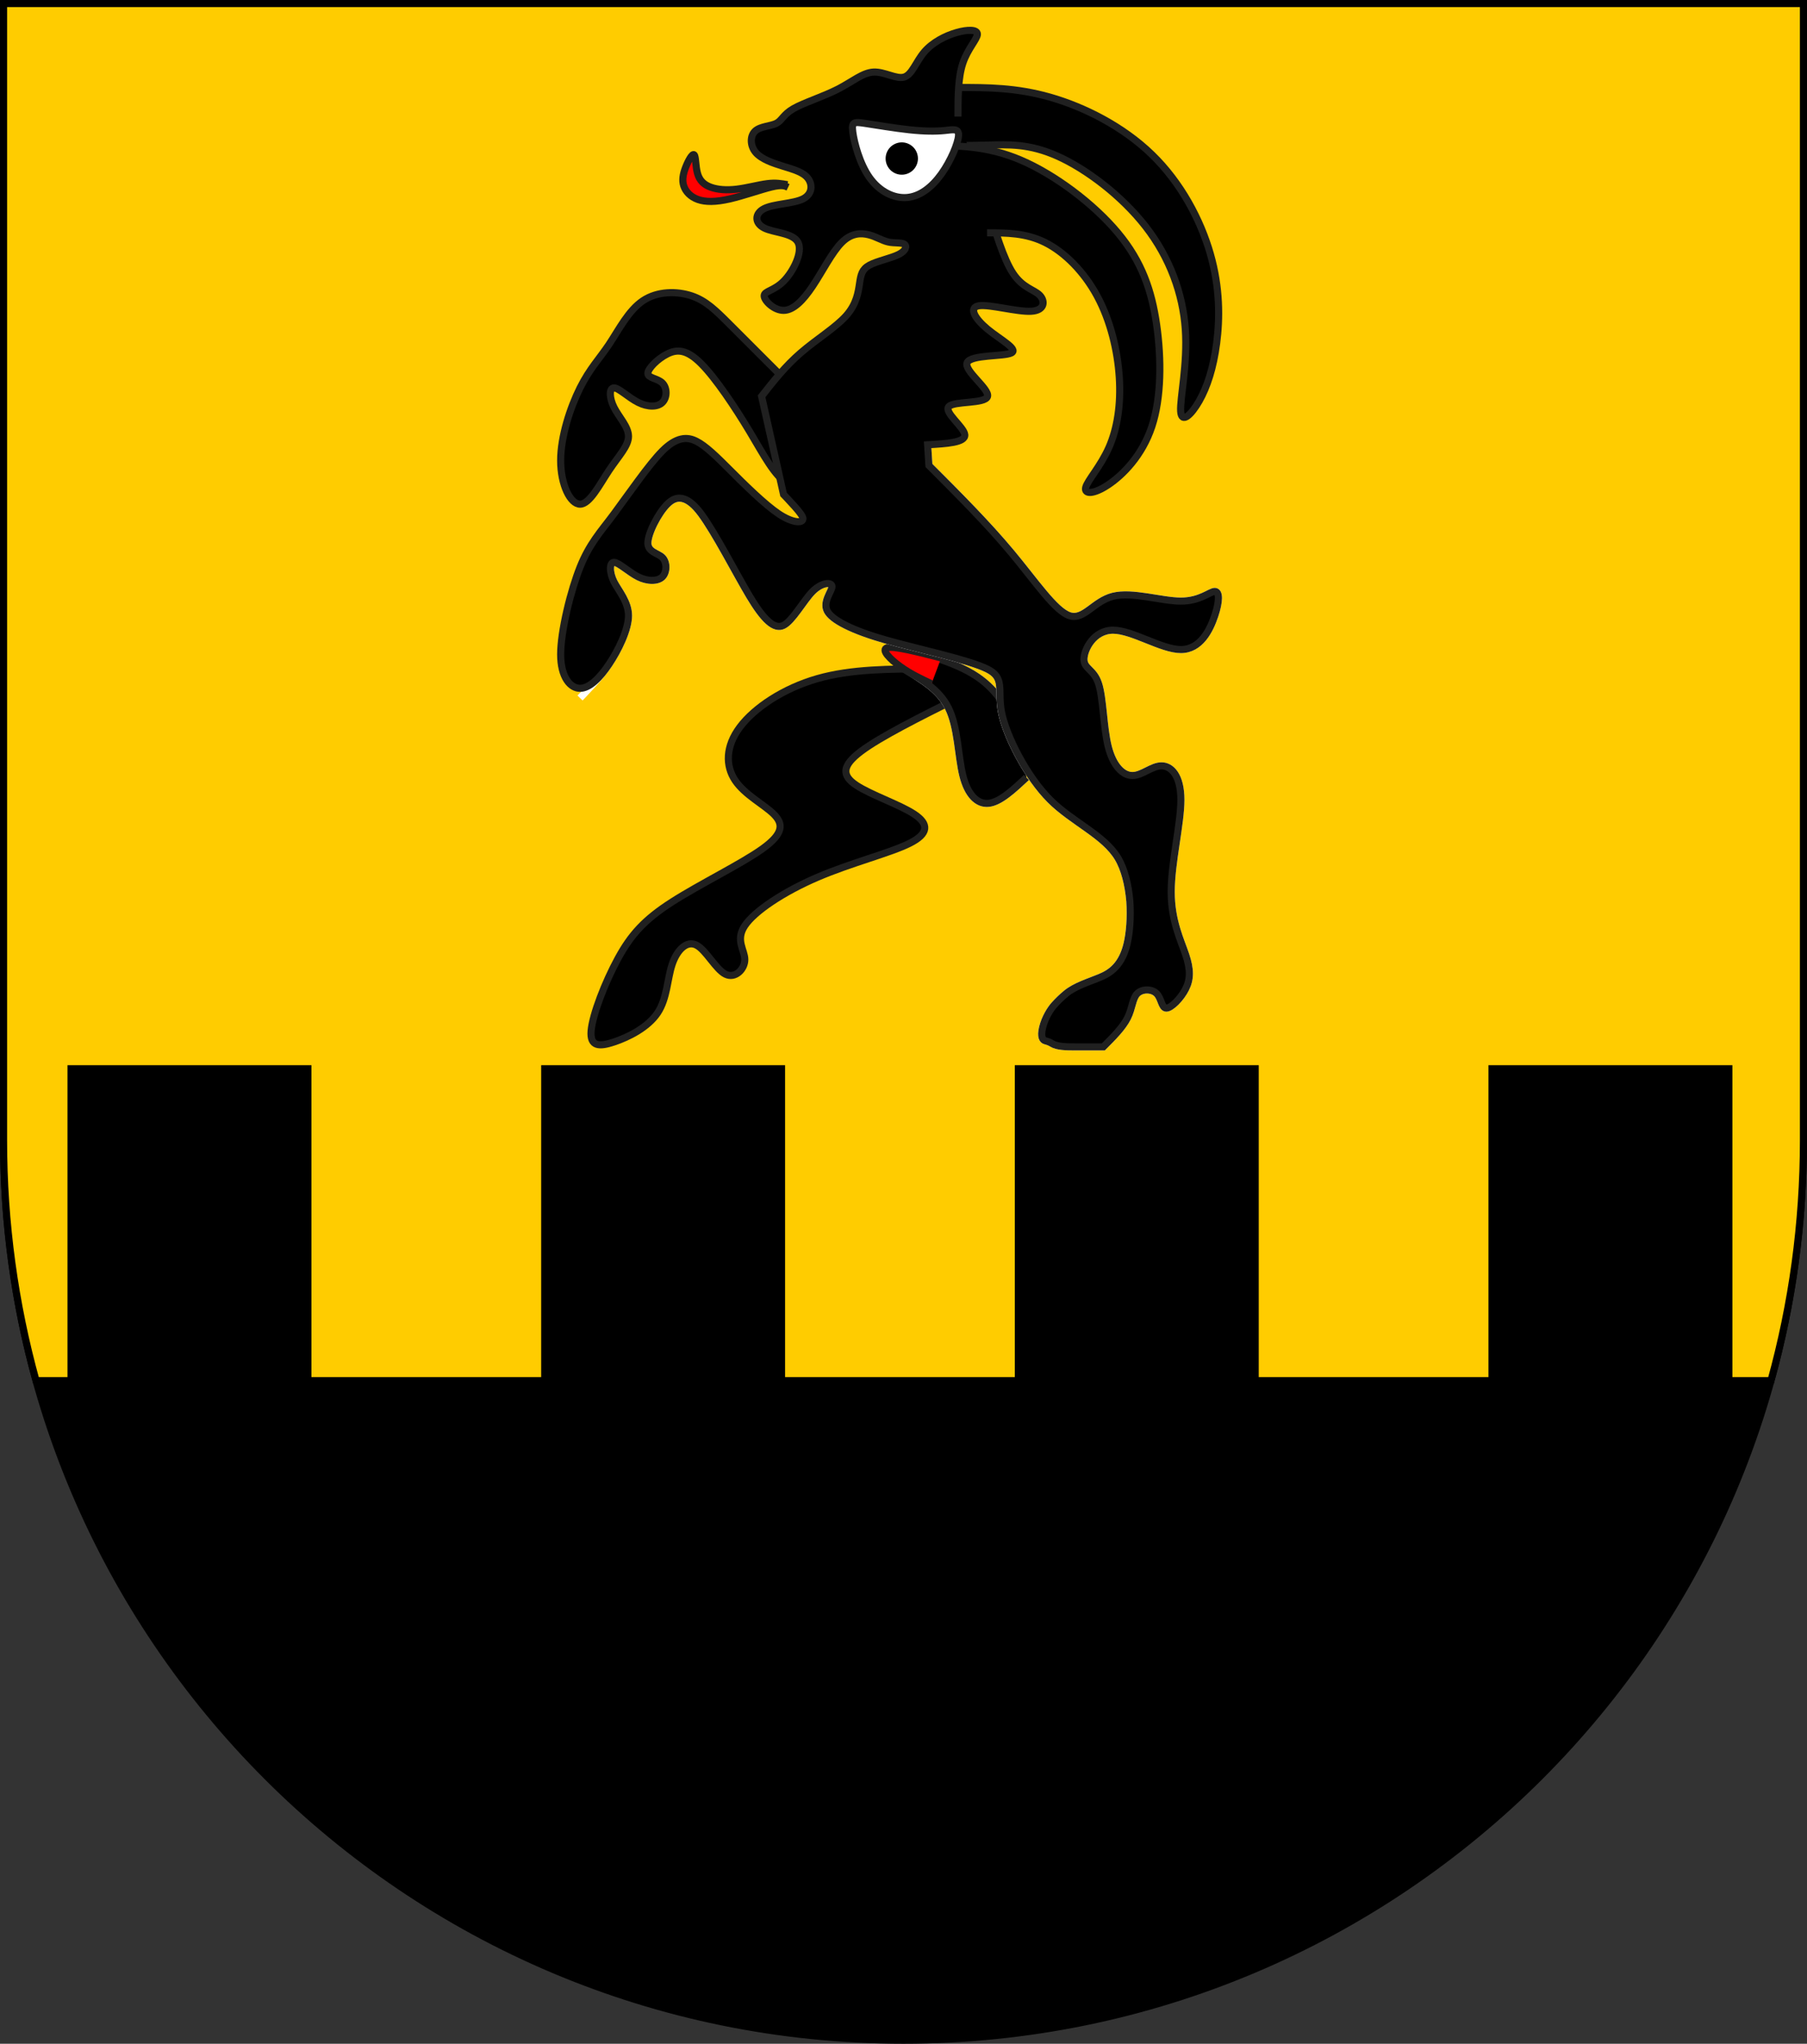
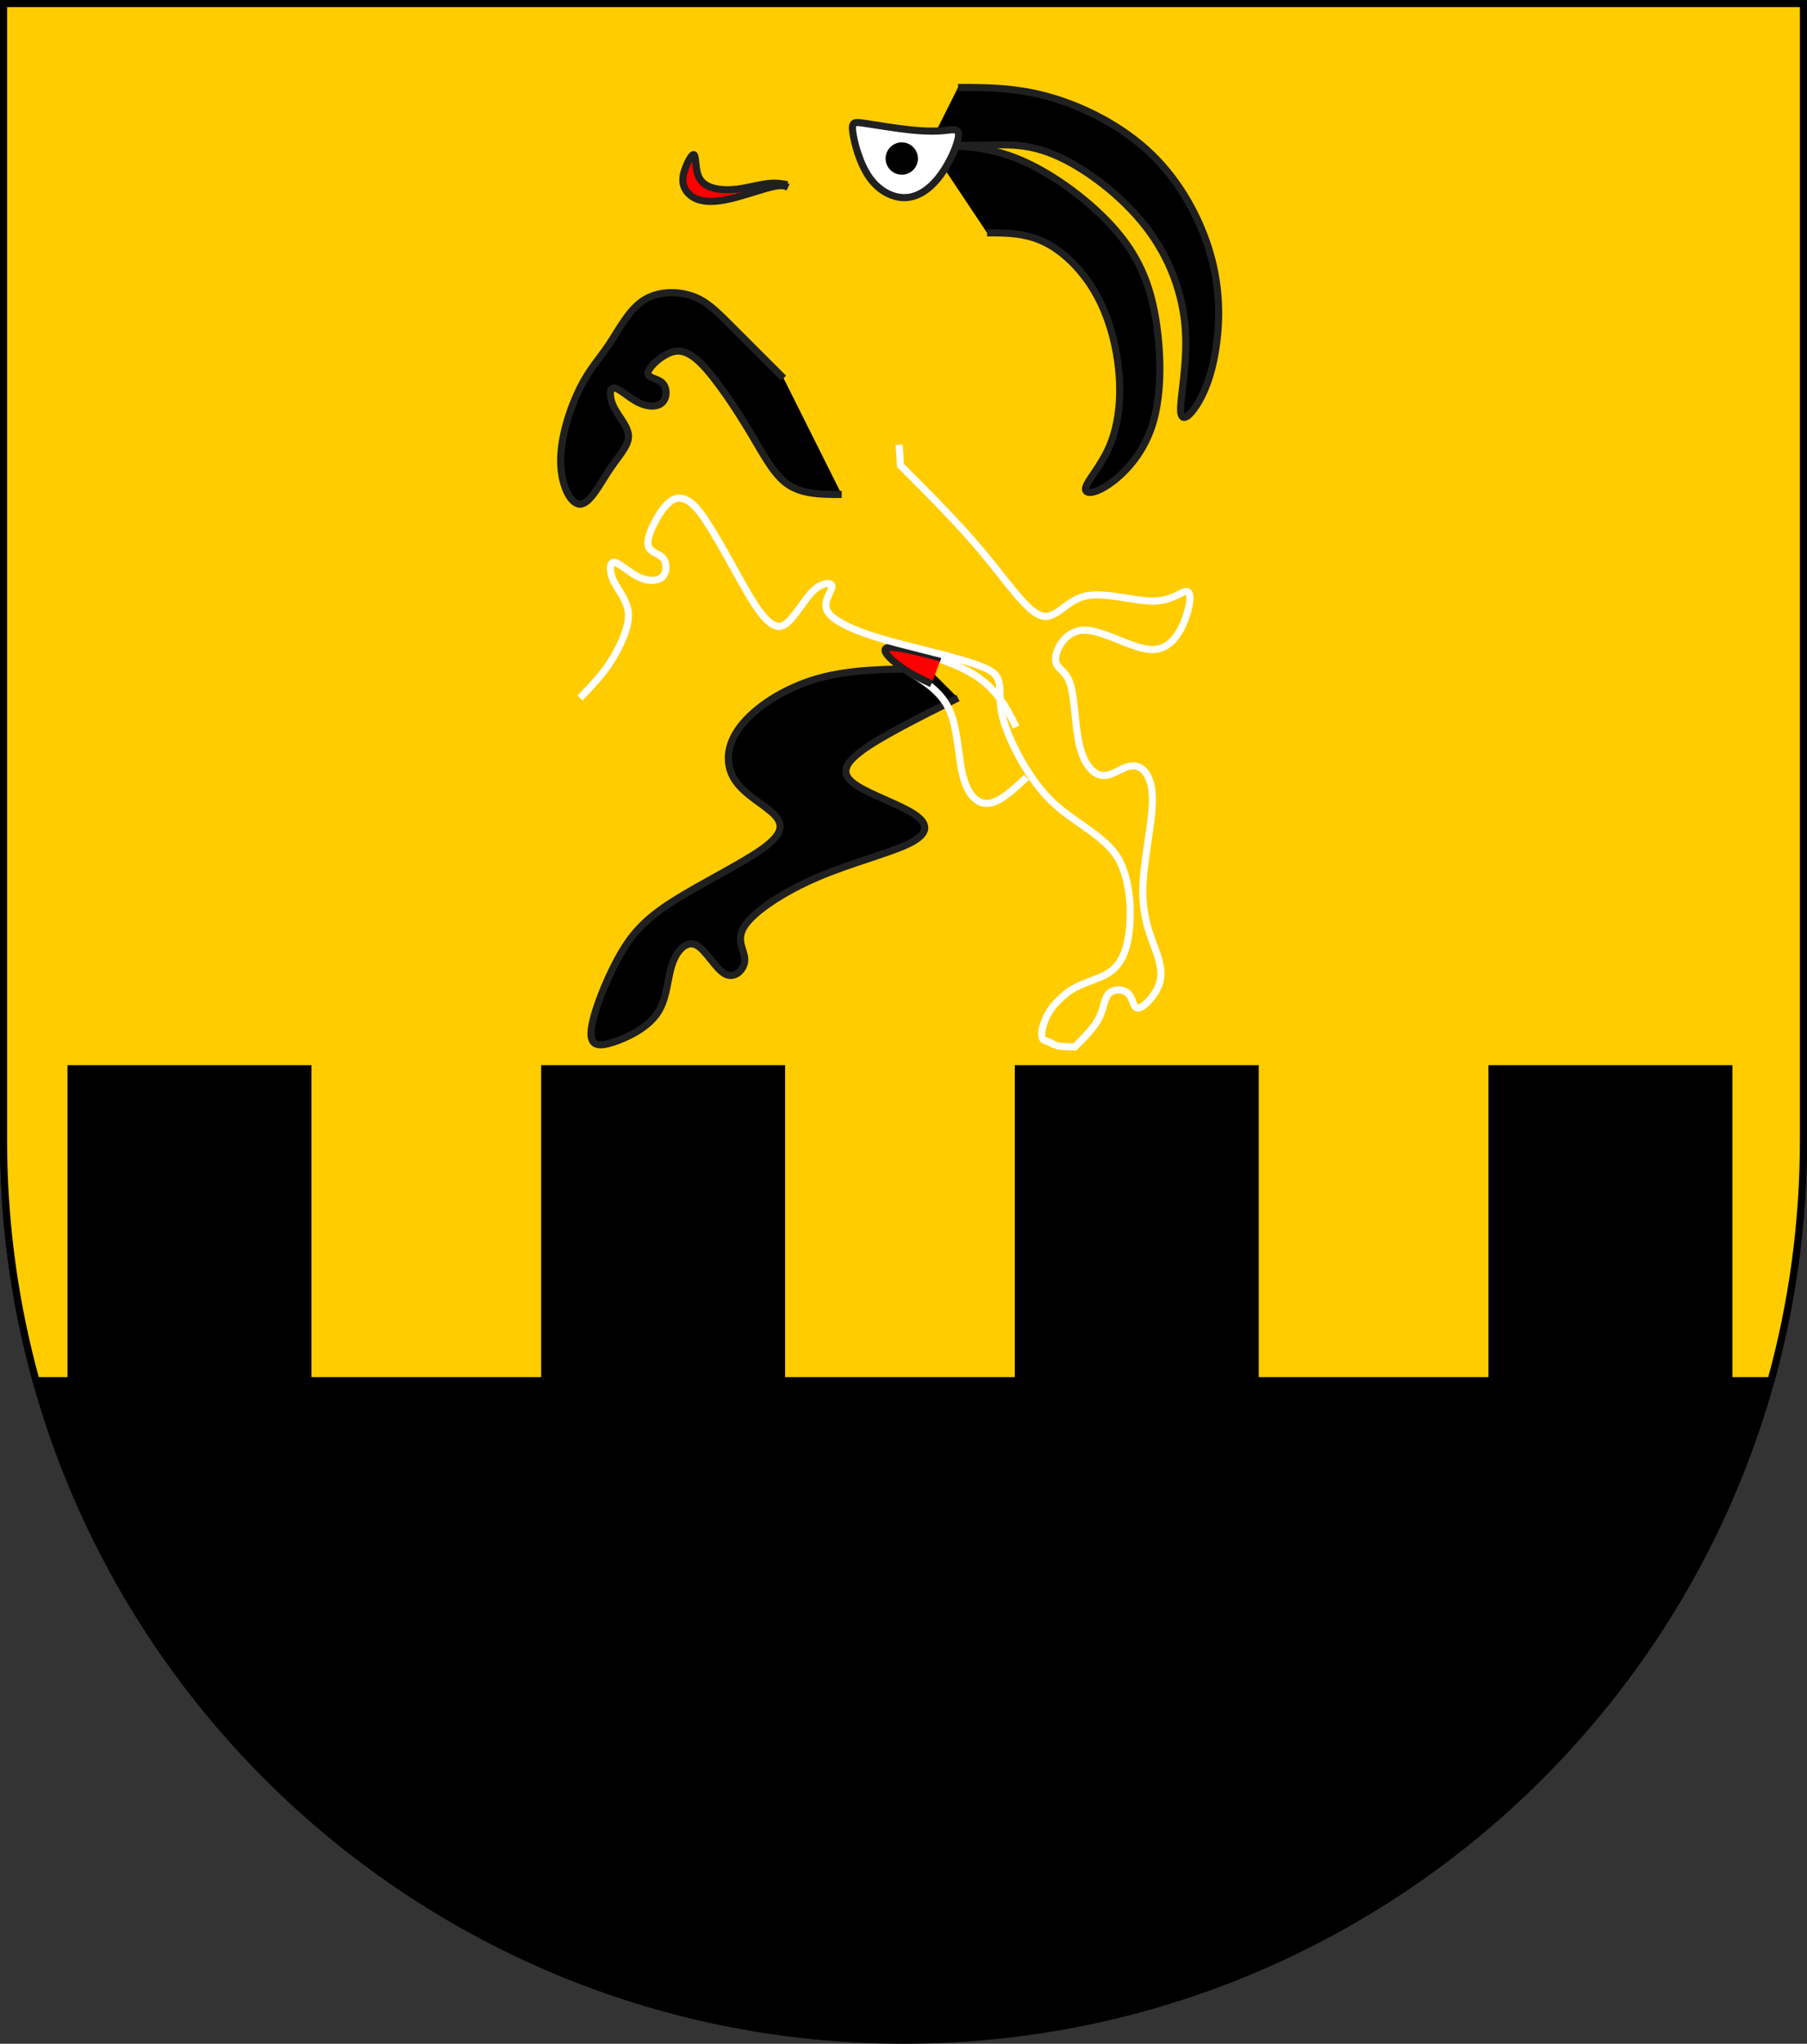
<svg xmlns="http://www.w3.org/2000/svg" xmlns:ns1="http://www.inkscape.org/namespaces/inkscape" xmlns:ns2="http://sodipodi.sourceforge.net/DTD/sodipodi-0.dtd" width="763" height="863" id="svg2" version="1.1" ns1:version="0.47 r22583" ns2:docname="Wappen_Familie_Lepel.svg">
  <rect width="100%" height="100%" fill="#333333" stroke="none" />
  <defs id="defs4">
    <ns1:perspective ns2:type="inkscape:persp3d" ns1:vp_x="0 : 526.18109 : 1" ns1:vp_y="0 : 1000 : 0" ns1:vp_z="744.09448 : 526.18109 : 1" ns1:persp3d-origin="372.04724 : 350.78739 : 1" id="perspective10" />
    <ns1:perspective id="perspective2828" ns1:persp3d-origin="0.5 : 0.33333333 : 1" ns1:vp_z="1 : 0.5 : 1" ns1:vp_y="0 : 1000 : 0" ns1:vp_x="0 : 0.5 : 1" ns2:type="inkscape:persp3d" />
    <ns1:perspective id="perspective2828-7" ns1:persp3d-origin="0.5 : 0.33333333 : 1" ns1:vp_z="1 : 0.5 : 1" ns1:vp_y="0 : 1000 : 0" ns1:vp_x="0 : 0.5 : 1" ns2:type="inkscape:persp3d" />
    <ns1:perspective id="perspective3640" ns1:persp3d-origin="0.5 : 0.33333333 : 1" ns1:vp_z="1 : 0.5 : 1" ns1:vp_y="0 : 1000 : 0" ns1:vp_x="0 : 0.5 : 1" ns2:type="inkscape:persp3d" />
    <ns1:perspective id="perspective3670" ns1:persp3d-origin="0.5 : 0.33333333 : 1" ns1:vp_z="1 : 0.5 : 1" ns1:vp_y="0 : 1000 : 0" ns1:vp_x="0 : 0.5 : 1" ns2:type="inkscape:persp3d" />
    <ns1:perspective id="perspective3693" ns1:persp3d-origin="0.5 : 0.33333333 : 1" ns1:vp_z="1 : 0.5 : 1" ns1:vp_y="0 : 1000 : 0" ns1:vp_x="0 : 0.5 : 1" ns2:type="inkscape:persp3d" />
    <ns1:perspective id="perspective3720" ns1:persp3d-origin="0.5 : 0.33333333 : 1" ns1:vp_z="1 : 0.5 : 1" ns1:vp_y="0 : 1000 : 0" ns1:vp_x="0 : 0.5 : 1" ns2:type="inkscape:persp3d" />
    <ns1:perspective id="perspective3747" ns1:persp3d-origin="0.5 : 0.33333333 : 1" ns1:vp_z="1 : 0.5 : 1" ns1:vp_y="0 : 1000 : 0" ns1:vp_x="0 : 0.5 : 1" ns2:type="inkscape:persp3d" />
    <ns1:perspective id="perspective3763" ns1:persp3d-origin="0.5 : 0.33333333 : 1" ns1:vp_z="1 : 0.5 : 1" ns1:vp_y="0 : 1000 : 0" ns1:vp_x="0 : 0.5 : 1" ns2:type="inkscape:persp3d" />
    <ns1:perspective id="perspective3792" ns1:persp3d-origin="0.5 : 0.33333333 : 1" ns1:vp_z="1 : 0.5 : 1" ns1:vp_y="0 : 1000 : 0" ns1:vp_x="0 : 0.5 : 1" ns2:type="inkscape:persp3d" />
    <ns1:perspective id="perspective3814" ns1:persp3d-origin="0.5 : 0.33333333 : 1" ns1:vp_z="1 : 0.5 : 1" ns1:vp_y="0 : 1000 : 0" ns1:vp_x="0 : 0.5 : 1" ns2:type="inkscape:persp3d" />
    <ns1:perspective id="perspective3841" ns1:persp3d-origin="0.5 : 0.33333333 : 1" ns1:vp_z="1 : 0.5 : 1" ns1:vp_y="0 : 1000 : 0" ns1:vp_x="0 : 0.5 : 1" ns2:type="inkscape:persp3d" />
    <ns1:perspective id="perspective3841-5" ns1:persp3d-origin="0.5 : 0.33333333 : 1" ns1:vp_z="1 : 0.5 : 1" ns1:vp_y="0 : 1000 : 0" ns1:vp_x="0 : 0.5 : 1" ns2:type="inkscape:persp3d" />
    <ns1:perspective id="perspective3872" ns1:persp3d-origin="0.5 : 0.33333333 : 1" ns1:vp_z="1 : 0.5 : 1" ns1:vp_y="0 : 1000 : 0" ns1:vp_x="0 : 0.5 : 1" ns2:type="inkscape:persp3d" />
    <ns1:perspective id="perspective3898" ns1:persp3d-origin="0.5 : 0.33333333 : 1" ns1:vp_z="1 : 0.5 : 1" ns1:vp_y="0 : 1000 : 0" ns1:vp_x="0 : 0.5 : 1" ns2:type="inkscape:persp3d" />
    <ns1:perspective id="perspective3920" ns1:persp3d-origin="0.5 : 0.33333333 : 1" ns1:vp_z="1 : 0.5 : 1" ns1:vp_y="0 : 1000 : 0" ns1:vp_x="0 : 0.5 : 1" ns2:type="inkscape:persp3d" />
    <ns1:perspective id="perspective2860" ns1:persp3d-origin="0.5 : 0.33333333 : 1" ns1:vp_z="1 : 0.5 : 1" ns1:vp_y="0 : 1000 : 0" ns1:vp_x="0 : 0.5 : 1" ns2:type="inkscape:persp3d" />
    <ns1:perspective id="perspective3672" ns1:persp3d-origin="0.5 : 0.33333333 : 1" ns1:vp_z="1 : 0.5 : 1" ns1:vp_y="0 : 1000 : 0" ns1:vp_x="0 : 0.5 : 1" ns2:type="inkscape:persp3d" />
    <ns1:perspective id="perspective3695" ns1:persp3d-origin="0.5 : 0.33333333 : 1" ns1:vp_z="1 : 0.5 : 1" ns1:vp_y="0 : 1000 : 0" ns1:vp_x="0 : 0.5 : 1" ns2:type="inkscape:persp3d" />
    <ns1:perspective id="perspective3261" ns1:persp3d-origin="0.5 : 0.33333333 : 1" ns1:vp_z="1 : 0.5 : 1" ns1:vp_y="0 : 1000 : 0" ns1:vp_x="0 : 0.5 : 1" ns2:type="inkscape:persp3d" />
    <ns1:perspective id="perspective2828-1" ns1:persp3d-origin="0.5 : 0.33333333 : 1" ns1:vp_z="1 : 0.5 : 1" ns1:vp_y="0 : 1000 : 0" ns1:vp_x="0 : 0.5 : 1" ns2:type="inkscape:persp3d" />
    <ns1:perspective id="perspective3652" ns1:persp3d-origin="0.5 : 0.33333333 : 1" ns1:vp_z="1 : 0.5 : 1" ns1:vp_y="0 : 1000 : 0" ns1:vp_x="0 : 0.5 : 1" ns2:type="inkscape:persp3d" />
    <ns1:perspective id="perspective3652-2" ns1:persp3d-origin="0.5 : 0.33333333 : 1" ns1:vp_z="1 : 0.5 : 1" ns1:vp_y="0 : 1000 : 0" ns1:vp_x="0 : 0.5 : 1" ns2:type="inkscape:persp3d" />
    <ns1:perspective id="perspective3652-5" ns1:persp3d-origin="0.5 : 0.33333333 : 1" ns1:vp_z="1 : 0.5 : 1" ns1:vp_y="0 : 1000 : 0" ns1:vp_x="0 : 0.5 : 1" ns2:type="inkscape:persp3d" />
    <ns1:perspective id="perspective3727" ns1:persp3d-origin="0.5 : 0.33333333 : 1" ns1:vp_z="1 : 0.5 : 1" ns1:vp_y="0 : 1000 : 0" ns1:vp_x="0 : 0.5 : 1" ns2:type="inkscape:persp3d" />
    <ns1:perspective id="perspective3843" ns1:persp3d-origin="0.5 : 0.33333333 : 1" ns1:vp_z="1 : 0.5 : 1" ns1:vp_y="0 : 1000 : 0" ns1:vp_x="0 : 0.5 : 1" ns2:type="inkscape:persp3d" />
    <ns1:perspective id="perspective3970" ns1:persp3d-origin="0.5 : 0.33333333 : 1" ns1:vp_z="1 : 0.5 : 1" ns1:vp_y="0 : 1000 : 0" ns1:vp_x="0 : 0.5 : 1" ns2:type="inkscape:persp3d" />
    <ns1:perspective id="perspective4007" ns1:persp3d-origin="0.5 : 0.33333333 : 1" ns1:vp_z="1 : 0.5 : 1" ns1:vp_y="0 : 1000 : 0" ns1:vp_x="0 : 0.5 : 1" ns2:type="inkscape:persp3d" />
    <ns1:perspective id="perspective4062" ns1:persp3d-origin="0.5 : 0.33333333 : 1" ns1:vp_z="1 : 0.5 : 1" ns1:vp_y="0 : 1000 : 0" ns1:vp_x="0 : 0.5 : 1" ns2:type="inkscape:persp3d" />
    <ns1:perspective id="perspective4153" ns1:persp3d-origin="0.5 : 0.33333333 : 1" ns1:vp_z="1 : 0.5 : 1" ns1:vp_y="0 : 1000 : 0" ns1:vp_x="0 : 0.5 : 1" ns2:type="inkscape:persp3d" />
    <ns1:perspective id="perspective4316" ns1:persp3d-origin="0.5 : 0.33333333 : 1" ns1:vp_z="1 : 0.5 : 1" ns1:vp_y="0 : 1000 : 0" ns1:vp_x="0 : 0.5 : 1" ns2:type="inkscape:persp3d" />
    <ns1:perspective id="perspective4316-9" ns1:persp3d-origin="0.5 : 0.33333333 : 1" ns1:vp_z="1 : 0.5 : 1" ns1:vp_y="0 : 1000 : 0" ns1:vp_x="0 : 0.5 : 1" ns2:type="inkscape:persp3d" />
    <ns1:perspective id="perspective2898" ns1:persp3d-origin="0.5 : 0.33333333 : 1" ns1:vp_z="1 : 0.5 : 1" ns1:vp_y="0 : 1000 : 0" ns1:vp_x="0 : 0.5 : 1" ns2:type="inkscape:persp3d" />
    <ns1:perspective id="perspective3337" ns1:persp3d-origin="0.5 : 0.33333333 : 1" ns1:vp_z="1 : 0.5 : 1" ns1:vp_y="0 : 1000 : 0" ns1:vp_x="0 : 0.5 : 1" ns2:type="inkscape:persp3d" />
    <ns1:perspective id="perspective3373" ns1:persp3d-origin="0.5 : 0.33333333 : 1" ns1:vp_z="1 : 0.5 : 1" ns1:vp_y="0 : 1000 : 0" ns1:vp_x="0 : 0.5 : 1" ns2:type="inkscape:persp3d" />
    <ns1:perspective id="perspective3837" ns1:persp3d-origin="0.5 : 0.33333333 : 1" ns1:vp_z="1 : 0.5 : 1" ns1:vp_y="0 : 1000 : 0" ns1:vp_x="0 : 0.5 : 1" ns2:type="inkscape:persp3d" />
    <ns1:perspective id="perspective4481" ns1:persp3d-origin="0.5 : 0.33333333 : 1" ns1:vp_z="1 : 0.5 : 1" ns1:vp_y="0 : 1000 : 0" ns1:vp_x="0 : 0.5 : 1" ns2:type="inkscape:persp3d" />
    <ns1:perspective id="perspective4620" ns1:persp3d-origin="0.5 : 0.33333333 : 1" ns1:vp_z="1 : 0.5 : 1" ns1:vp_y="0 : 1000 : 0" ns1:vp_x="0 : 0.5 : 1" ns2:type="inkscape:persp3d" />
    <ns1:perspective id="perspective4805" ns1:persp3d-origin="0.5 : 0.33333333 : 1" ns1:vp_z="1 : 0.5 : 1" ns1:vp_y="0 : 1000 : 0" ns1:vp_x="0 : 0.5 : 1" ns2:type="inkscape:persp3d" />
    <ns1:perspective id="perspective2907" ns1:persp3d-origin="0.5 : 0.33333333 : 1" ns1:vp_z="1 : 0.5 : 1" ns1:vp_y="0 : 1000 : 0" ns1:vp_x="0 : 0.5 : 1" ns2:type="inkscape:persp3d" />
    <ns1:perspective id="perspective2907-7" ns1:persp3d-origin="0.5 : 0.33333333 : 1" ns1:vp_z="1 : 0.5 : 1" ns1:vp_y="0 : 1000 : 0" ns1:vp_x="0 : 0.5 : 1" ns2:type="inkscape:persp3d" />
    <ns1:perspective id="perspective23" ns1:persp3d-origin="45.5 : 43.333333 : 1" ns1:vp_z="91 : 65 : 1" ns1:vp_y="0 : 1000 : 0" ns1:vp_x="0 : 65 : 1" ns2:type="inkscape:persp3d" />
    <ns1:perspective ns2:type="inkscape:persp3d" ns1:vp_x="0 : 0.5 : 1" ns1:vp_y="0 : 1000 : 0" ns1:vp_z="1 : 0.5 : 1" ns1:persp3d-origin="0.5 : 0.33333333 : 1" id="perspective3215" />
    <ns1:perspective ns2:type="inkscape:persp3d" ns1:vp_x="0 : 0.5 : 1" ns1:vp_y="0 : 1000 : 0" ns1:vp_z="1 : 0.5 : 1" ns1:persp3d-origin="0.5 : 0.33333333 : 1" id="perspective4137-1" />
    <ns1:perspective ns2:type="inkscape:persp3d" ns1:vp_x="0 : 0.5 : 1" ns1:vp_y="0 : 1000 : 0" ns1:vp_z="1 : 0.5 : 1" ns1:persp3d-origin="0.5 : 0.33333333 : 1" id="perspective2992" />
    <ns1:perspective ns2:type="inkscape:persp3d" ns1:vp_x="0 : 0.5 : 1" ns1:vp_y="0 : 1000 : 0" ns1:vp_z="1 : 0.5 : 1" ns1:persp3d-origin="0.5 : 0.33333333 : 1" id="perspective2970" />
    <ns1:perspective ns2:type="inkscape:persp3d" ns1:vp_x="0 : 0.5 : 1" ns1:vp_y="0 : 1000 : 0" ns1:vp_z="1 : 0.5 : 1" ns1:persp3d-origin="0.5 : 0.33333333 : 1" id="perspective3315-4" />
    <ns1:perspective ns2:type="inkscape:persp3d" ns1:vp_x="0 : 0.5 : 1" ns1:vp_y="0 : 1000 : 0" ns1:vp_z="1 : 0.5 : 1" ns1:persp3d-origin="0.5 : 0.33333333 : 1" id="perspective3315" />
    <ns1:perspective ns2:type="inkscape:persp3d" ns1:vp_x="0 : 0.5 : 1" ns1:vp_y="0 : 1000 : 0" ns1:vp_z="1 : 0.5 : 1" ns1:persp3d-origin="0.5 : 0.33333333 : 1" id="perspective3293" />
    <ns1:perspective ns2:type="inkscape:persp3d" ns1:vp_x="0 : 0.5 : 1" ns1:vp_y="0 : 1000 : 0" ns1:vp_z="1 : 0.5 : 1" ns1:persp3d-origin="0.5 : 0.33333333 : 1" id="perspective2880-1" />
    <ns1:perspective ns2:type="inkscape:persp3d" ns1:vp_x="0 : 0.5 : 1" ns1:vp_y="0 : 1000 : 0" ns1:vp_z="1 : 0.5 : 1" ns1:persp3d-origin="0.5 : 0.33333333 : 1" id="perspective2880" />
    <ns1:perspective ns2:type="inkscape:persp3d" ns1:vp_x="0 : 0.5 : 1" ns1:vp_y="0 : 1000 : 0" ns1:vp_z="1 : 0.5 : 1" ns1:persp3d-origin="0.5 : 0.33333333 : 1" id="perspective3075" />
    <ns1:perspective ns2:type="inkscape:persp3d" ns1:vp_x="0 : 0.5 : 1" ns1:vp_y="0 : 1000 : 0" ns1:vp_z="1 : 0.5 : 1" ns1:persp3d-origin="0.5 : 0.33333333 : 1" id="perspective3044" />
    <filter color-interpolation-filters="sRGB" ns1:menu-tooltip="Basic specular bevel to use for building textures" ns1:menu="ABCs" ns1:label="Specular light" id="filter3091">
      <feGaussianBlur stdDeviation="6" in="SourceAlpha" result="result0" id="feGaussianBlur3093" />
      <feSpecularLighting in="result0" result="result1" lighting-color="#ffffff" surfaceScale="10" specularConstant="1" specularExponent="25" id="feSpecularLighting3095">
        <feDistantLight elevation="45" azimuth="235" id="feDistantLight3097" />
      </feSpecularLighting>
      <feComposite in="SourceGraphic" result="result4" operator="arithmetic" k2="1" k3="1" in2="result1" id="feComposite3099" k1="0" k4="0" />
      <feComposite in="result4" result="result2" operator="in" in2="SourceAlpha" id="feComposite3101" />
    </filter>
    <filter color-interpolation-filters="sRGB" ns1:menu-tooltip="Basic specular bevel to use for building textures" ns1:menu="ABCs" ns1:label="Specular light" id="filter3075">
      <feGaussianBlur stdDeviation="6" in="SourceAlpha" result="result0" id="feGaussianBlur3077" />
      <feSpecularLighting in="result0" result="result1" lighting-color="#ffffff" surfaceScale="10" specularConstant="1" specularExponent="25" id="feSpecularLighting3079">
        <feDistantLight elevation="45" azimuth="235" id="feDistantLight3081" />
      </feSpecularLighting>
      <feComposite in="SourceGraphic" result="result4" operator="arithmetic" k2="1" k3="1" in2="result1" id="feComposite3083" k1="0" k4="0" />
      <feComposite in="result4" result="result2" operator="in" in2="SourceAlpha" id="feComposite3085" />
    </filter>
    <filter color-interpolation-filters="sRGB" ns1:menu-tooltip="Basic specular bevel to use for building textures" ns1:menu="ABCs" ns1:label="Specular light" id="filter2820">
      <feGaussianBlur stdDeviation="6" in="SourceAlpha" result="result0" id="feGaussianBlur2822" />
      <feSpecularLighting in="result0" result="result1" lighting-color="#ffffff" surfaceScale="10" specularConstant="1" specularExponent="25" id="feSpecularLighting2824">
        <feDistantLight elevation="45" azimuth="235" id="feDistantLight2826" />
      </feSpecularLighting>
      <feComposite in="SourceGraphic" result="result4" operator="arithmetic" k2="1" k3="1" in2="result1" id="feComposite2828" k1="0" k4="0" />
      <feComposite in="result4" result="result2" operator="in" in2="SourceAlpha" id="feComposite2830" />
    </filter>
    <filter color-interpolation-filters="sRGB" ns1:menu-tooltip="Basic specular bevel to use for building textures" ns1:menu="ABCs" ns1:label="Specular light" id="filter2820-1">
      <feGaussianBlur stdDeviation="6" in="SourceAlpha" result="result0" id="feGaussianBlur2822-7" />
      <feSpecularLighting in="result0" result="result1" lighting-color="#ffffff" surfaceScale="10" specularConstant="1" specularExponent="25" id="feSpecularLighting2824-4">
        <feDistantLight elevation="45" azimuth="235" id="feDistantLight2826-0" />
      </feSpecularLighting>
      <feComposite in="SourceGraphic" result="result4" operator="arithmetic" k2="1" k3="1" in2="result1" id="feComposite2828-9" k1="0" k4="0" />
      <feComposite in="result4" result="result2" operator="in" in2="SourceAlpha" id="feComposite2830-4" />
    </filter>
    <filter color-interpolation-filters="sRGB" ns1:menu-tooltip="Basic specular bevel to use for building textures" ns1:menu="ABCs" ns1:label="Specular light" id="filter2820-2">
      <feGaussianBlur stdDeviation="6" in="SourceAlpha" result="result0" id="feGaussianBlur2822-4" />
      <feSpecularLighting in="result0" result="result1" lighting-color="#ffffff" surfaceScale="10" specularConstant="1" specularExponent="25" id="feSpecularLighting2824-5">
        <feDistantLight elevation="45" azimuth="235" id="feDistantLight2826-5" />
      </feSpecularLighting>
      <feComposite in="SourceGraphic" result="result4" operator="arithmetic" k2="1" k3="1" in2="result1" id="feComposite2828-1" k1="0" k4="0" />
      <feComposite in="result4" result="result2" operator="in" in2="SourceAlpha" id="feComposite2830-7" />
    </filter>
    <filter color-interpolation-filters="sRGB" ns1:menu-tooltip="Basic specular bevel to use for building textures" ns1:menu="ABCs" ns1:label="Specular light" id="filter2820-5">
      <feGaussianBlur stdDeviation="6" in="SourceAlpha" result="result0" id="feGaussianBlur2822-2" />
      <feSpecularLighting in="result0" result="result1" lighting-color="#ffffff" surfaceScale="10" specularConstant="1" specularExponent="25" id="feSpecularLighting2824-7">
        <feDistantLight elevation="45" azimuth="235" id="feDistantLight2826-6" />
      </feSpecularLighting>
      <feComposite in="SourceGraphic" result="result4" operator="arithmetic" k2="1" k3="1" in2="result1" id="feComposite2828-14" k1="0" k4="0" />
      <feComposite in="result4" result="result2" operator="in" in2="SourceAlpha" id="feComposite2830-2" />
    </filter>
    <filter color-interpolation-filters="sRGB" ns1:menu-tooltip="Basic specular bevel to use for building textures" ns1:menu="ABCs" ns1:label="Specular light" id="filter2820-21">
      <feGaussianBlur stdDeviation="6" in="SourceAlpha" result="result0" id="feGaussianBlur2822-6" />
      <feSpecularLighting in="result0" result="result1" lighting-color="#ffffff" surfaceScale="10" specularConstant="1" specularExponent="25" id="feSpecularLighting2824-8">
        <feDistantLight elevation="45" azimuth="235" id="feDistantLight2826-57" />
      </feSpecularLighting>
      <feComposite in="SourceGraphic" result="result4" operator="arithmetic" k2="1" k3="1" in2="result1" id="feComposite2828-6" k1="0" k4="0" />
      <feComposite in="result4" result="result2" operator="in" in2="SourceAlpha" id="feComposite2830-1" />
    </filter>
    <filter color-interpolation-filters="sRGB" ns1:menu-tooltip="Basic specular bevel to use for building textures" ns1:menu="ABCs" ns1:label="Specular light" id="filter2820-9">
      <feGaussianBlur stdDeviation="6" in="SourceAlpha" result="result0" id="feGaussianBlur2822-5" />
      <feSpecularLighting in="result0" result="result1" lighting-color="#ffffff" surfaceScale="10" specularConstant="1" specularExponent="25" id="feSpecularLighting2824-43">
        <feDistantLight elevation="45" azimuth="235" id="feDistantLight2826-1" />
      </feSpecularLighting>
      <feComposite in="SourceGraphic" result="result4" operator="arithmetic" k2="1" k3="1" in2="result1" id="feComposite2828-2" k1="0" k4="0" />
      <feComposite in="result4" result="result2" operator="in" in2="SourceAlpha" id="feComposite2830-3" />
    </filter>
    <filter color-interpolation-filters="sRGB" ns1:menu-tooltip="Basic specular bevel to use for building textures" ns1:menu="ABCs" ns1:label="Specular light" id="filter2820-3">
      <feGaussianBlur stdDeviation="6" in="SourceAlpha" result="result0" id="feGaussianBlur2822-8" />
      <feSpecularLighting in="result0" result="result1" lighting-color="#ffffff" surfaceScale="10" specularConstant="1" specularExponent="25" id="feSpecularLighting2824-74">
        <feDistantLight elevation="45" azimuth="235" id="feDistantLight2826-2" />
      </feSpecularLighting>
      <feComposite in="SourceGraphic" result="result4" operator="arithmetic" k2="1" k3="1" in2="result1" id="feComposite2828-7" k1="0" k4="0" />
      <feComposite in="result4" result="result2" operator="in" in2="SourceAlpha" id="feComposite2830-79" />
    </filter>
    <filter color-interpolation-filters="sRGB" ns1:menu-tooltip="Basic specular bevel to use for building textures" ns1:menu="ABCs" ns1:label="Specular light" id="filter2820-8">
      <feGaussianBlur stdDeviation="6" in="SourceAlpha" result="result0" id="feGaussianBlur2822-65" />
      <feSpecularLighting in="result0" result="result1" lighting-color="#ffffff" surfaceScale="10" specularConstant="1" specularExponent="25" id="feSpecularLighting2824-0">
        <feDistantLight elevation="45" azimuth="235" id="feDistantLight2826-28" />
      </feSpecularLighting>
      <feComposite in="SourceGraphic" result="result4" operator="arithmetic" k2="1" k3="1" in2="result1" id="feComposite2828-60" k1="0" k4="0" />
      <feComposite in="result4" result="result2" operator="in" in2="SourceAlpha" id="feComposite2830-24" />
    </filter>
    <filter color-interpolation-filters="sRGB" ns1:menu-tooltip="Basic specular bevel to use for building textures" ns1:menu="ABCs" ns1:label="Specular light" id="filter2820-0">
      <feGaussianBlur stdDeviation="6" in="SourceAlpha" result="result0" id="feGaussianBlur2822-9" />
      <feSpecularLighting in="result0" result="result1" lighting-color="#ffffff" surfaceScale="10" specularConstant="1" specularExponent="25" id="feSpecularLighting2824-00">
        <feDistantLight elevation="45" azimuth="235" id="feDistantLight2826-61" />
      </feSpecularLighting>
      <feComposite in="SourceGraphic" result="result4" operator="arithmetic" k2="1" k3="1" in2="result1" id="feComposite2828-3" k1="0" k4="0" />
      <feComposite in="result4" result="result2" operator="in" in2="SourceAlpha" id="feComposite2830-8" />
    </filter>
    <filter color-interpolation-filters="sRGB" ns1:menu-tooltip="Basic specular bevel to use for building textures" ns1:menu="ABCs" ns1:label="Specular light" id="filter3021">
      <feGaussianBlur stdDeviation="6" in="SourceAlpha" result="result0" id="feGaussianBlur3023" />
      <feSpecularLighting in="result0" result="result1" lighting-color="#ffffff" surfaceScale="10" specularConstant="1" specularExponent="25" id="feSpecularLighting3025">
        <feDistantLight elevation="45" azimuth="235" id="feDistantLight3027" />
      </feSpecularLighting>
      <feComposite in="SourceGraphic" result="result4" operator="arithmetic" k2="1" k3="1" in2="result1" id="feComposite3029" k1="0" k4="0" />
      <feComposite in="result4" result="result2" operator="in" in2="SourceAlpha" id="feComposite3031" />
    </filter>
    <filter color-interpolation-filters="sRGB" ns1:menu-tooltip="Basic specular bevel to use for building textures" ns1:menu="ABCs" ns1:label="Specular light" id="filter3021-3">
      <feGaussianBlur stdDeviation="6" in="SourceAlpha" result="result0" id="feGaussianBlur3023-4" />
      <feSpecularLighting in="result0" result="result1" lighting-color="#ffffff" surfaceScale="10" specularConstant="1" specularExponent="25" id="feSpecularLighting3025-4">
        <feDistantLight elevation="45" azimuth="235" id="feDistantLight3027-6" />
      </feSpecularLighting>
      <feComposite in="SourceGraphic" result="result4" operator="arithmetic" k2="1" k3="1" in2="result1" id="feComposite3029-0" k1="0" k4="0" />
      <feComposite in="result4" result="result2" operator="in" in2="SourceAlpha" id="feComposite3031-6" />
    </filter>
    <ns1:perspective ns2:type="inkscape:persp3d" ns1:vp_x="0 : 0.5 : 1" ns1:vp_y="0 : 1000 : 0" ns1:vp_z="1 : 0.5 : 1" ns1:persp3d-origin="0.5 : 0.33333333 : 1" id="perspective4904" />
    <ns1:perspective ns2:type="inkscape:persp3d" ns1:vp_x="0 : 0.5 : 1" ns1:vp_y="0 : 1000 : 0" ns1:vp_z="1 : 0.5 : 1" ns1:persp3d-origin="0.5 : 0.33333333 : 1" id="perspective4165" />
    <ns1:perspective ns2:type="inkscape:persp3d" ns1:vp_x="0 : 0.5 : 1" ns1:vp_y="0 : 1000 : 0" ns1:vp_z="1 : 0.5 : 1" ns1:persp3d-origin="0.5 : 0.33333333 : 1" id="perspective4151" />
    <ns1:perspective ns2:type="inkscape:persp3d" ns1:vp_x="0 : 0.5 : 1" ns1:vp_y="0 : 1000 : 0" ns1:vp_z="1 : 0.5 : 1" ns1:persp3d-origin="0.5 : 0.33333333 : 1" id="perspective4137" />
    <ns1:perspective ns2:type="inkscape:persp3d" ns1:vp_x="0 : 0.5 : 1" ns1:vp_y="0 : 1000 : 0" ns1:vp_z="1 : 0.5 : 1" ns1:persp3d-origin="0.5 : 0.33333333 : 1" id="perspective4123" />
    <ns1:perspective ns2:type="inkscape:persp3d" ns1:vp_x="0 : 0.5 : 1" ns1:vp_y="0 : 1000 : 0" ns1:vp_z="1 : 0.5 : 1" ns1:persp3d-origin="0.5 : 0.33333333 : 1" id="perspective4105" />
    <ns1:perspective ns2:type="inkscape:persp3d" ns1:vp_x="0 : 0.5 : 1" ns1:vp_y="0 : 1000 : 0" ns1:vp_z="1 : 0.5 : 1" ns1:persp3d-origin="0.5 : 0.33333333 : 1" id="perspective2858" />
    <ns1:perspective ns2:type="inkscape:persp3d" ns1:vp_x="0 : 0.5 : 1" ns1:vp_y="0 : 1000 : 0" ns1:vp_z="1 : 0.5 : 1" ns1:persp3d-origin="0.5 : 0.33333333 : 1" id="perspective3975-7" />
    <ns1:perspective ns2:type="inkscape:persp3d" ns1:vp_x="0 : 0.5 : 1" ns1:vp_y="0 : 1000 : 0" ns1:vp_z="1 : 0.5 : 1" ns1:persp3d-origin="0.5 : 0.33333333 : 1" id="perspective3975-8" />
    <ns1:perspective ns2:type="inkscape:persp3d" ns1:vp_x="0 : 0.5 : 1" ns1:vp_y="0 : 1000 : 0" ns1:vp_z="1 : 0.5 : 1" ns1:persp3d-origin="0.5 : 0.33333333 : 1" id="perspective3975" />
    <ns1:perspective ns2:type="inkscape:persp3d" ns1:vp_x="0 : 0.5 : 1" ns1:vp_y="0 : 1000 : 0" ns1:vp_z="1 : 0.5 : 1" ns1:persp3d-origin="0.5 : 0.33333333 : 1" id="perspective3953" />
    <ns1:perspective ns2:type="inkscape:persp3d" ns1:vp_x="0 : 0.5 : 1" ns1:vp_y="0 : 1000 : 0" ns1:vp_z="1 : 0.5 : 1" ns1:persp3d-origin="0.5 : 0.33333333 : 1" id="perspective3904-3" />
    <ns1:perspective ns2:type="inkscape:persp3d" ns1:vp_x="0 : 0.5 : 1" ns1:vp_y="0 : 1000 : 0" ns1:vp_z="1 : 0.5 : 1" ns1:persp3d-origin="0.5 : 0.33333333 : 1" id="perspective3904-4" />
    <ns1:perspective ns2:type="inkscape:persp3d" ns1:vp_x="0 : 0.5 : 1" ns1:vp_y="0 : 1000 : 0" ns1:vp_z="1 : 0.5 : 1" ns1:persp3d-origin="0.5 : 0.33333333 : 1" id="perspective3904" />
    <ns1:perspective ns2:type="inkscape:persp3d" ns1:vp_x="0 : 0.5 : 1" ns1:vp_y="0 : 1000 : 0" ns1:vp_z="1 : 0.5 : 1" ns1:persp3d-origin="0.5 : 0.33333333 : 1" id="perspective3837-9" />
    <ns1:perspective ns2:type="inkscape:persp3d" ns1:vp_x="0 : 0.5 : 1" ns1:vp_y="0 : 1000 : 0" ns1:vp_z="1 : 0.5 : 1" ns1:persp3d-origin="0.5 : 0.33333333 : 1" id="perspective3800" />
    <ns1:perspective ns2:type="inkscape:persp3d" ns1:vp_x="0 : 0.5 : 1" ns1:vp_y="0 : 1000 : 0" ns1:vp_z="1 : 0.5 : 1" ns1:persp3d-origin="0.5 : 0.33333333 : 1" id="perspective3778" />
    <ns1:perspective ns2:type="inkscape:persp3d" ns1:vp_x="0 : 0.5 : 1" ns1:vp_y="0 : 1000 : 0" ns1:vp_z="1 : 0.5 : 1" ns1:persp3d-origin="0.5 : 0.33333333 : 1" id="perspective3750" />
    <ns1:perspective ns2:type="inkscape:persp3d" ns1:vp_x="0 : 0.5 : 1" ns1:vp_y="0 : 1000 : 0" ns1:vp_z="1 : 0.5 : 1" ns1:persp3d-origin="0.5 : 0.33333333 : 1" id="perspective3728" />
    <ns1:perspective ns2:type="inkscape:persp3d" ns1:vp_x="0 : 0.5 : 1" ns1:vp_y="0 : 1000 : 0" ns1:vp_z="1 : 0.5 : 1" ns1:persp3d-origin="0.5 : 0.33333333 : 1" id="perspective3706" />
    <ns1:perspective ns2:type="inkscape:persp3d" ns1:vp_x="0 : 0.5 : 1" ns1:vp_y="0 : 1000 : 0" ns1:vp_z="1 : 0.5 : 1" ns1:persp3d-origin="0.5 : 0.33333333 : 1" id="perspective3208-5" />
    <ns1:perspective ns2:type="inkscape:persp3d" ns1:vp_x="0 : 0.5 : 1" ns1:vp_y="0 : 1000 : 0" ns1:vp_z="1 : 0.5 : 1" ns1:persp3d-origin="0.5 : 0.33333333 : 1" id="perspective3208-4" />
    <ns1:perspective ns2:type="inkscape:persp3d" ns1:vp_x="0 : 0.5 : 1" ns1:vp_y="0 : 1000 : 0" ns1:vp_z="1 : 0.5 : 1" ns1:persp3d-origin="0.5 : 0.33333333 : 1" id="perspective3208" />
    <ns1:perspective ns2:type="inkscape:persp3d" ns1:vp_x="0 : 0.5 : 1" ns1:vp_y="0 : 1000 : 0" ns1:vp_z="1 : 0.5 : 1" ns1:persp3d-origin="0.5 : 0.33333333 : 1" id="perspective3177-8" />
    <ns1:perspective ns2:type="inkscape:persp3d" ns1:vp_x="0 : 0.5 : 1" ns1:vp_y="0 : 1000 : 0" ns1:vp_z="1 : 0.5 : 1" ns1:persp3d-origin="0.5 : 0.33333333 : 1" id="perspective3177" />
    <ns1:perspective ns2:type="inkscape:persp3d" ns1:vp_x="0 : 0.5 : 1" ns1:vp_y="0 : 1000 : 0" ns1:vp_z="1 : 0.5 : 1" ns1:persp3d-origin="0.5 : 0.33333333 : 1" id="perspective3146-0" />
    <ns1:perspective ns2:type="inkscape:persp3d" ns1:vp_x="0 : 0.5 : 1" ns1:vp_y="0 : 1000 : 0" ns1:vp_z="1 : 0.5 : 1" ns1:persp3d-origin="0.5 : 0.33333333 : 1" id="perspective3146" />
    <ns1:perspective ns2:type="inkscape:persp3d" ns1:vp_x="0 : 0.5 : 1" ns1:vp_y="0 : 1000 : 0" ns1:vp_z="1 : 0.5 : 1" ns1:persp3d-origin="0.5 : 0.33333333 : 1" id="perspective3122" />
    <ns1:perspective ns2:type="inkscape:persp3d" ns1:vp_x="0 : 0.5 : 1" ns1:vp_y="0 : 1000 : 0" ns1:vp_z="1 : 0.5 : 1" ns1:persp3d-origin="0.5 : 0.33333333 : 1" id="perspective3098" />
    <ns1:perspective ns2:type="inkscape:persp3d" ns1:vp_x="0 : 0.5 : 1" ns1:vp_y="0 : 1000 : 0" ns1:vp_z="1 : 0.5 : 1" ns1:persp3d-origin="0.5 : 0.33333333 : 1" id="perspective4316-9-8" />
    <ns1:perspective ns2:type="inkscape:persp3d" ns1:vp_x="0 : 0.5 : 1" ns1:vp_y="0 : 1000 : 0" ns1:vp_z="1 : 0.5 : 1" ns1:persp3d-origin="0.5 : 0.33333333 : 1" id="perspective4316-1" />
    <ns1:perspective ns2:type="inkscape:persp3d" ns1:vp_x="0 : 0.5 : 1" ns1:vp_y="0 : 1000 : 0" ns1:vp_z="1 : 0.5 : 1" ns1:persp3d-origin="0.5 : 0.33333333 : 1" id="perspective4153-6" />
    <ns1:perspective ns2:type="inkscape:persp3d" ns1:vp_x="0 : 0.5 : 1" ns1:vp_y="0 : 1000 : 0" ns1:vp_z="1 : 0.5 : 1" ns1:persp3d-origin="0.5 : 0.33333333 : 1" id="perspective4062-7" />
    <ns1:perspective ns2:type="inkscape:persp3d" ns1:vp_x="0 : 0.5 : 1" ns1:vp_y="0 : 1000 : 0" ns1:vp_z="1 : 0.5 : 1" ns1:persp3d-origin="0.5 : 0.33333333 : 1" id="perspective4007-5" />
    <ns1:perspective ns2:type="inkscape:persp3d" ns1:vp_x="0 : 0.5 : 1" ns1:vp_y="0 : 1000 : 0" ns1:vp_z="1 : 0.5 : 1" ns1:persp3d-origin="0.5 : 0.33333333 : 1" id="perspective3970-8" />
    <ns1:perspective ns2:type="inkscape:persp3d" ns1:vp_x="0 : 0.5 : 1" ns1:vp_y="0 : 1000 : 0" ns1:vp_z="1 : 0.5 : 1" ns1:persp3d-origin="0.5 : 0.33333333 : 1" id="perspective3843-6" />
    <ns1:perspective ns2:type="inkscape:persp3d" ns1:vp_x="0 : 0.5 : 1" ns1:vp_y="0 : 1000 : 0" ns1:vp_z="1 : 0.5 : 1" ns1:persp3d-origin="0.5 : 0.33333333 : 1" id="perspective3727-1" />
    <ns1:perspective ns2:type="inkscape:persp3d" ns1:vp_x="0 : 0.5 : 1" ns1:vp_y="0 : 1000 : 0" ns1:vp_z="1 : 0.5 : 1" ns1:persp3d-origin="0.5 : 0.33333333 : 1" id="perspective3652-5-2" />
    <ns1:perspective ns2:type="inkscape:persp3d" ns1:vp_x="0 : 0.5 : 1" ns1:vp_y="0 : 1000 : 0" ns1:vp_z="1 : 0.5 : 1" ns1:persp3d-origin="0.5 : 0.33333333 : 1" id="perspective3652-2-2" />
    <ns1:perspective ns2:type="inkscape:persp3d" ns1:vp_x="0 : 0.5 : 1" ns1:vp_y="0 : 1000 : 0" ns1:vp_z="1 : 0.5 : 1" ns1:persp3d-origin="0.5 : 0.33333333 : 1" id="perspective3652-3" />
    <ns1:perspective ns2:type="inkscape:persp3d" ns1:vp_x="0 : 0.5 : 1" ns1:vp_y="0 : 1000 : 0" ns1:vp_z="1 : 0.5 : 1" ns1:persp3d-origin="0.5 : 0.33333333 : 1" id="perspective2828-1-2" />
    <ns1:perspective ns2:type="inkscape:persp3d" ns1:vp_x="0 : 0.5 : 1" ns1:vp_y="0 : 1000 : 0" ns1:vp_z="1 : 0.5 : 1" ns1:persp3d-origin="0.5 : 0.33333333 : 1" id="perspective3261-4" />
    <ns1:perspective ns2:type="inkscape:persp3d" ns1:vp_x="0 : 0.5 : 1" ns1:vp_y="0 : 1000 : 0" ns1:vp_z="1 : 0.5 : 1" ns1:persp3d-origin="0.5 : 0.33333333 : 1" id="perspective3695-1" />
    <ns1:perspective ns2:type="inkscape:persp3d" ns1:vp_x="0 : 0.5 : 1" ns1:vp_y="0 : 1000 : 0" ns1:vp_z="1 : 0.5 : 1" ns1:persp3d-origin="0.5 : 0.33333333 : 1" id="perspective3672-6" />
    <ns1:perspective ns2:type="inkscape:persp3d" ns1:vp_x="0 : 0.5 : 1" ns1:vp_y="0 : 1000 : 0" ns1:vp_z="1 : 0.5 : 1" ns1:persp3d-origin="0.5 : 0.33333333 : 1" id="perspective2860-7" />
    <ns1:perspective ns2:type="inkscape:persp3d" ns1:vp_x="0 : 0.5 : 1" ns1:vp_y="0 : 1000 : 0" ns1:vp_z="1 : 0.5 : 1" ns1:persp3d-origin="0.5 : 0.33333333 : 1" id="perspective3920-2" />
    <ns1:perspective ns2:type="inkscape:persp3d" ns1:vp_x="0 : 0.5 : 1" ns1:vp_y="0 : 1000 : 0" ns1:vp_z="1 : 0.5 : 1" ns1:persp3d-origin="0.5 : 0.33333333 : 1" id="perspective3898-5" />
    <ns1:perspective ns2:type="inkscape:persp3d" ns1:vp_x="0 : 0.5 : 1" ns1:vp_y="0 : 1000 : 0" ns1:vp_z="1 : 0.5 : 1" ns1:persp3d-origin="0.5 : 0.33333333 : 1" id="perspective3872-1" />
    <ns1:perspective ns2:type="inkscape:persp3d" ns1:vp_x="0 : 0.5 : 1" ns1:vp_y="0 : 1000 : 0" ns1:vp_z="1 : 0.5 : 1" ns1:persp3d-origin="0.5 : 0.33333333 : 1" id="perspective3841-5-1" />
    <ns1:perspective ns2:type="inkscape:persp3d" ns1:vp_x="0 : 0.5 : 1" ns1:vp_y="0 : 1000 : 0" ns1:vp_z="1 : 0.5 : 1" ns1:persp3d-origin="0.5 : 0.33333333 : 1" id="perspective3841-7" />
    <ns1:perspective ns2:type="inkscape:persp3d" ns1:vp_x="0 : 0.5 : 1" ns1:vp_y="0 : 1000 : 0" ns1:vp_z="1 : 0.5 : 1" ns1:persp3d-origin="0.5 : 0.33333333 : 1" id="perspective3814-1" />
    <ns1:perspective ns2:type="inkscape:persp3d" ns1:vp_x="0 : 0.5 : 1" ns1:vp_y="0 : 1000 : 0" ns1:vp_z="1 : 0.5 : 1" ns1:persp3d-origin="0.5 : 0.33333333 : 1" id="perspective3792-5" />
    <ns1:perspective ns2:type="inkscape:persp3d" ns1:vp_x="0 : 0.5 : 1" ns1:vp_y="0 : 1000 : 0" ns1:vp_z="1 : 0.5 : 1" ns1:persp3d-origin="0.5 : 0.33333333 : 1" id="perspective3763-5" />
    <ns1:perspective ns2:type="inkscape:persp3d" ns1:vp_x="0 : 0.5 : 1" ns1:vp_y="0 : 1000 : 0" ns1:vp_z="1 : 0.5 : 1" ns1:persp3d-origin="0.5 : 0.33333333 : 1" id="perspective3747-4" />
    <ns1:perspective ns2:type="inkscape:persp3d" ns1:vp_x="0 : 0.5 : 1" ns1:vp_y="0 : 1000 : 0" ns1:vp_z="1 : 0.5 : 1" ns1:persp3d-origin="0.5 : 0.33333333 : 1" id="perspective3720-2" />
    <ns1:perspective ns2:type="inkscape:persp3d" ns1:vp_x="0 : 0.5 : 1" ns1:vp_y="0 : 1000 : 0" ns1:vp_z="1 : 0.5 : 1" ns1:persp3d-origin="0.5 : 0.33333333 : 1" id="perspective3693-8" />
    <ns1:perspective ns2:type="inkscape:persp3d" ns1:vp_x="0 : 0.5 : 1" ns1:vp_y="0 : 1000 : 0" ns1:vp_z="1 : 0.5 : 1" ns1:persp3d-origin="0.5 : 0.33333333 : 1" id="perspective3670-8" />
    <ns1:perspective ns2:type="inkscape:persp3d" ns1:vp_x="0 : 0.5 : 1" ns1:vp_y="0 : 1000 : 0" ns1:vp_z="1 : 0.5 : 1" ns1:persp3d-origin="0.5 : 0.33333333 : 1" id="perspective3640-4" />
    <ns1:perspective ns2:type="inkscape:persp3d" ns1:vp_x="0 : 0.5 : 1" ns1:vp_y="0 : 1000 : 0" ns1:vp_z="1 : 0.5 : 1" ns1:persp3d-origin="0.5 : 0.33333333 : 1" id="perspective2828-7-9" />
    <ns1:perspective ns2:type="inkscape:persp3d" ns1:vp_x="0 : 0.5 : 1" ns1:vp_y="0 : 1000 : 0" ns1:vp_z="1 : 0.5 : 1" ns1:persp3d-origin="0.5 : 0.33333333 : 1" id="perspective2828-0" />
    <ns1:perspective id="perspective10-4" ns1:persp3d-origin="372.04724 : 350.78739 : 1" ns1:vp_z="744.09448 : 526.18109 : 1" ns1:vp_y="0 : 1000 : 0" ns1:vp_x="0 : 526.18109 : 1" ns2:type="inkscape:persp3d" />
    <style id="style12598" type="text/css">
  .Rand0 { stroke: #202020; stroke-width:5; }
  .Rand2 { stroke: #202020; stroke-width:30; }
  .Rand6 { stroke: #202020; stroke-width:90; }
  .Rand4Hell { stroke: #ffffff; stroke-width:60; }
  .Schwarz { fill: #000000; }
  .Rot { fill: #ff0000; }
  .Silber { fill: #ffffff; }
  </style>
    <clipPath id="clippath">
      <path id="path12596" d="M360,4140 A3240,3240 0.0 0 0 6840,4140 L6840,270 L360,270 L360,4140 Z" />
    </clipPath>
    <ns1:perspective id="perspective12626" ns1:persp3d-origin="219 : 160 : 1" ns1:vp_z="438 : 240 : 1" ns1:vp_y="0 : 1000 : 0" ns1:vp_x="0 : 240 : 1" ns2:type="inkscape:persp3d" />
  </defs>
  <ns2:namedview id="base" pagecolor="#ffffff" bordercolor="#666666" borderopacity="1.0" ns1:pageopacity="0.0" ns1:pageshadow="2" ns1:zoom="0.7" ns1:cx="-231.9432" ns1:cy="422.23876" ns1:document-units="px" ns1:current-layer="layer1" showgrid="true" ns1:window-width="1920" ns1:window-height="1178" ns1:window-x="-8" ns1:window-y="-8" ns1:window-maximized="1">
    <ns1:grid type="xygrid" id="grid2816" empspacing="5" visible="true" enabled="true" snapvisiblegridlinesonly="true" />
  </ns2:namedview>
  <g ns1:label="Ebene 1" ns1:groupmode="layer" id="layer1" transform="translate(-1.644,-192.036)">
    <path style="fill:#000000;fill-opacity:1;stroke:#000000;stroke-width:3;stroke-miterlimit:4;stroke-opacity:1;stroke-dasharray:none" d="m 3.144,193.536 0,480 c 0,209.868 170.132,380 380,380 209.868,0 380,-170.132 380,-380 l 0,-480 -760,0 z" id="path2850-4" />
    <path style="fill:#ffcc00;fill-opacity:1;stroke:#000000;stroke-width:3;stroke-miterlimit:4;stroke-opacity:1;stroke-dasharray:none" d="M 1.5 1.5 L 1.5 481.5 C 1.5 516.656 6.283 550.687 15.219 583 L 30 583 L 30 451.281 L 130 451.281 L 130 583 L 230 583 L 230 451.281 L 330 451.281 L 330 583 L 430 583 L 430 451.281 L 530 451.281 L 530 583 L 630 583 L 630 451.281 L 730 451.281 L 730 583 L 747.781 583 C 756.717 550.687 761.5 516.656 761.5 481.5 L 761.5 1.5 L 1.5 1.5 z " transform="translate(1.644,192.036)" id="path2850" />
    <g id="g13204" transform="matrix(2.046,0,0,2.046,1047.572,-174.609)">
      <path style="fill:#000000;stroke:#202020;stroke-width:1.467;stroke-miterlimit:4;stroke-dasharray:none" id="bock1-1" class="Schwarz Rand2" d="m -319.499,317.255 c -8,0 -16,0 -23,2 -7,2 -13,6 -16,10 -3,4 -3,8 -1,11 2,3 6,5 8,7 2,2 2,4 -2.333,7.111 -4.333,3.111 -13,7.333 -18.711,11 -5.711,3.667 -8.467,6.777 -11.133,11.667 -2.667,4.889 -5.244,11.555 -5.533,14.889 -0.289,3.333 1.711,3.333 4.711,2.333 3,-1 7,-3 9,-6 2,-3 2,-7 3,-10 1,-3 3,-5 5,-4 2,1 4,5 6,6 2,1 4,-1 4,-3 0,-2 -2,-4 0,-7 2,-3 8,-7 15,-10 7,-3 15,-5 19,-7 4,-2 4,-4 1,-6 -3,-2 -9,-4 -12,-6 -3,-2 -3,-4 1,-7 4,-3 12,-7 20,-11" />
      <path style="fill:#000000;stroke:#202020;stroke-width:1.467;stroke-miterlimit:4;stroke-dasharray:none" id="bock1-2" class="Schwarz Rand2" d="m -349.499,257.255 c -4,-4 -8,-8 -11,-11 -3,-3 -5,-5 -8,-6 -3,-1 -7,-1 -10,1 -3,2 -5,6 -7,9 -2,3 -4,5 -6,9 -2,4 -4,10 -4,15 0,5 2,9 4,9 2,0 4,-4 6,-7 2,-3 4,-5 4,-7 0,-2 -2,-4 -3,-6 -1,-2 -1,-4 0,-4 1,0 3,2 5,3 2,1 4,1 5,0 1,-1 1,-3 0,-4 -1,-1 -3,-1 -3,-2 0,-1 2,-3 4,-4 2,-1 4,-1 7,2 3,3 7,9 10,14 3,5 5,9 8,11 3,2 7,2 11,2" />
      <path style="fill:none;stroke:#ffffff;stroke-width:1.467;stroke-miterlimit:4;stroke-dasharray:none" id="linie2-1" class="Rand4Hell" d="m -299.366,339.656 c -2.711,2.533 -5.422,5.067 -7.778,5.333 -2.355,0.267 -4.355,-1.733 -5.355,-5.733 -1,-4 -1,-10 -3,-14 -2,-4 -6,-6 -9,-8 -3,-2 -5,-4 -2,-4 3,0 11,2 16,5 5,3 7,7 9,11" />
-       <path style="fill:#000000;stroke:#202020;stroke-width:1.467;stroke-miterlimit:4;stroke-dasharray:none" id="bock2-1" class="Schwarz Rand2" d="m -299.366,339.656 c -2.711,2.533 -5.422,5.067 -7.778,5.333 -2.355,0.267 -4.355,-1.733 -5.355,-5.733 -1,-4 -1,-10 -3,-14 -2,-4 -6,-6 -9,-8 -3,-2 -5,-4 -2,-4 3,0 11,2 16,5 5,3 7,7 9,11" />
      <path style="fill:#000000;stroke:#202020;stroke-width:1.467;stroke-miterlimit:4;stroke-dasharray:none" id="bock2-2" class="Schwarz Rand2" d="m -319.499,209.255 c 4,0 8,0 12.178,-0.111 4.177,-0.111 8.533,-0.333 14.377,2.289 5.845,2.622 13.178,8.089 18.178,14.533 5,6.444 7.667,13.867 8.178,21.133 0.511,7.267 -1.133,14.377 -0.956,17 0.178,2.622 2.178,0.755 3.823,-2.133 1.644,-2.889 2.933,-6.8 3.6,-11.911 0.667,-5.111 0.711,-11.422 -1.289,-18.422 -2,-7 -6.044,-14.689 -12.067,-20.533 -6.022,-5.845 -14.022,-9.845 -21.022,-11.845 -7,-2 -13,-2 -19,-2" />
      <path style="fill:#ff0000;stroke:#202020;stroke-width:1.467;stroke-miterlimit:4;stroke-dasharray:none" id="zunge-1" class="Rot Rand0" d="m -348.566,217.855 c -0.622,-0.289 -1.245,-0.578 -3.389,-0.067 -2.145,0.511 -5.811,1.822 -8.689,2.478 -2.877,0.655 -4.967,0.655 -6.511,0.111 -1.545,-0.544 -2.545,-1.633 -2.933,-2.8 -0.389,-1.167 -0.167,-2.411 0.367,-3.8 0.533,-1.389 1.377,-2.922 1.755,-2.633 0.378,0.289 0.289,2.4 0.711,3.845 0.422,1.511 1.355,2.355 2.744,2.855 1.389,0.5 3.233,0.656 5.356,0.4 2.122,-0.255 4.522,-0.922 6.311,-1.144 1.789,-0.223 2.967,0 4.145,0.222" />
      <path style="fill:#ff0000;stroke:#202020;stroke-width:1.467;stroke-miterlimit:4;stroke-dasharray:none" id="bewehrung-1" class="Rot Rand0" d="m -318.966,320.322 c -2.178,-1.022 -4.355,-2.045 -6.445,-3.555 -2.089,-1.511 -4.089,-3.511 -2.667,-3.889 1.423,-0.377 6.267,0.867 11.111,2.111" />
-       <path style="fill:none;stroke:#ffffff;stroke-width:1.467;stroke-miterlimit:4;stroke-dasharray:none" id="linie3-1" class="Rand4Hell" d="m -391.5,323.255 c 0,0 1.134,-1.159 2.615,-2.787 1.481,-1.629 2.469,-2.838 3.385,-4.213 0.917,-1.375 1.924,-3.125 2.723,-5 0.799,-1.875 1.277,-3.625 1.277,-5 0,-1.375 -0.478,-2.647 -1.139,-3.861 -0.66,-1.215 -1.403,-2.222 -1.861,-3.139 -0.459,-0.917 -0.723,-1.924 -0.723,-2.723 0,-0.799 0.264,-1.277 0.723,-1.277 0.459,0 1.201,0.478 2.139,1.139 0.937,0.66 1.945,1.403 2.861,1.861 0.917,0.459 1.924,0.723 2.861,0.723 0.937,0 1.68,-0.264 2.139,-0.723 0.459,-0.459 0.723,-1.201 0.723,-2 0,-0.799 -0.264,-1.541 -0.723,-2 -0.459,-0.459 -1.201,-0.723 -1.861,-1.139 -0.661,-0.416 -1.139,-0.945 -1.139,-1.861 0,-0.917 0.478,-2.402 1.277,-4 0.799,-1.598 1.806,-3.083 2.723,-4 0.917,-0.917 1.924,-1.445 3.139,-1.169 1.215,0.277 2.487,1.302 3.861,3.169 1.375,1.867 3.125,4.805 5,8.139 1.875,3.334 3.625,6.569 5,8.861 1.375,2.292 2.647,4.093 3.861,5.169 1.215,1.076 2.222,1.29 3.139,0.831 0.917,-0.459 1.924,-1.679 3,-3.139 1.076,-1.459 2.083,-2.945 3,-3.861 0.917,-0.917 1.924,-1.445 2.723,-1.584 0.799,-0.139 1.277,0.125 1.277,0.584 0,0.459 -0.478,1.201 -0.861,2.139 -0.383,0.937 -0.597,1.945 -0.139,2.861 0.459,0.917 1.679,1.924 3.831,3 2.153,1.076 4.961,2.083 8.169,3 3.208,0.917 7.451,1.924 11.584,3 4.133,1.076 7.549,2.083 9.416,3 1.867,0.917 2.413,1.924 2.584,3.416 0.171,1.491 -0.043,3.292 0.416,5.584 0.459,2.292 1.679,5.527 3.555,9 1.875,3.473 4.153,6.708 6.445,9 2.292,2.292 5.049,4.093 7.723,6 2.674,1.907 4.903,3.708 6.277,6 1.375,2.292 2.169,5.527 2.467,8.954 0.231,3.427 -0.057,6.574 -0.555,8.713 -0.499,2.139 -1.308,3.692 -2.357,4.825 -1.049,1.133 -2.198,1.716 -3.288,2.175 -1.09,0.459 -2.335,0.882 -3.614,1.426 -1.279,0.543 -2.425,1.143 -3.341,1.907 -0.917,0.764 -1.655,1.472 -2.446,2.351 -0.79,0.879 -1.91,2.649 -2.399,4.649 -0.489,2 0.044,2.609 0.54,2.738 0.496,0.129 0.939,0.29 1.438,0.595 0.499,0.305 1.201,0.482 2.063,0.574 0.861,0.093 1.77,0.093 2.625,0.093 l 3.275,0 2.592,0 c 2,-2 4,-4 5,-6 1,-2 1,-4 2,-5 1,-1 3,-1 4,0 1,1 1,3 2,3 1,0 3,-2 4,-4 1,-2 1,-4 0,-7 -1,-3 -3,-7 -3,-13 0,-6 2,-14 2,-19 0,-5 -2,-7 -4,-7 -2,0 -4,2 -6,2 -2,0 -4,-2 -5,-6 -1,-4 -1,-10 -2,-13 -1,-3 -3,-3 -3,-5 0,-2 2,-6 6,-6 4,0 10,4 14,4 4,0 6,-4 7,-7 1,-3 1,-5 0,-5 -1,0 -3,2 -7,2 -4,0 -10,-2 -14,-1 -4,1 -6,5 -9,4 -3,-1 -7,-7 -12,-13 -5,-6 -11,-12 -17,-18 l -0.267,-4.267" />
-       <path style="fill:#000000;stroke:#202020;stroke-width:1.467;stroke-miterlimit:4;stroke-dasharray:none" id="bock3-1" class="Schwarz Rand2" d="m -313.499,203.255 c 0,-4 0,-8 1,-11 1,-3 3,-5 3,-6 0,-1 -2,-1 -4.311,-0.333 -2.311,0.667 -4.933,2 -6.644,4 -1.711,2 -2.511,4.667 -4.133,5.178 -1.623,0.511 -4.067,-1.133 -6.333,-1.023 -2.267,0.111 -4.356,1.978 -7.4,3.533 -3.045,1.556 -7.045,2.8 -9.156,4.023 -2.111,1.222 -2.333,2.422 -3.511,3.022 -1.178,0.6 -3.311,0.6 -4.378,1.6 -1.067,1 -1.067,3 0.111,4.4 1.177,1.4 3.533,2.2 5.689,2.867 2.155,0.667 4.111,1.2 5.089,2.467 0.978,1.267 0.978,3.267 -1.022,4.267 -2,1 -6,1 -8,2 -2,1 -2,3 0,4 2,1 6,1 7,3 1,2 -1,6 -3,8 -2,2 -4,2 -4,3 0,1 2,3 4,3 2,0 4,-2 6,-5 2,-3 4,-7 6,-9 2,-2 4,-2 5.578,-1.6 1.577,0.4 2.733,1.2 4.022,1.489 1.289,0.289 2.711,0.067 3.311,0.445 0.6,0.378 0.377,1.355 -1.178,2.133 -1.555,0.778 -4.445,1.355 -6,2.2 -1.555,0.845 -1.778,1.955 -2.045,3.733 -0.267,1.778 -0.577,4.222 -2.733,6.667 -2.155,2.445 -6.155,4.889 -9.377,7.667 -3.223,2.778 -5.667,5.889 -8.111,9 l 4.533,20.267 c 0,0 1.084,1.109 2.27,2.443 1.187,1.333 1.73,2.099 1.73,2.557 0,0.459 -0.478,0.723 -1.416,0.584 -0.937,-0.139 -2.209,-0.667 -3.584,-1.584 -1.375,-0.917 -3.125,-2.402 -5,-4.139 -1.875,-1.736 -3.625,-3.487 -5,-4.861 -1.375,-1.375 -2.647,-2.647 -3.861,-3.723 -1.215,-1.076 -2.222,-1.819 -3.139,-2.277 -0.917,-0.459 -1.924,-0.723 -3.139,-0.445 -1.215,0.277 -2.487,1.071 -3.861,2.445 -1.375,1.375 -3.125,3.603 -5,6.139 -1.875,2.535 -3.625,4.995 -5,6.861 -1.375,1.867 -2.647,3.369 -3.861,5.139 -1.215,1.769 -2.222,3.569 -3.139,5.861 -0.917,2.292 -1.924,5.527 -2.723,9 -0.799,3.473 -1.277,6.708 -1.277,9 0,2.292 0.478,4.093 1.277,5.307 0.799,1.215 1.806,1.693 2.723,1.693 0.917,0 1.924,-0.478 3,-1.416 1.076,-0.937 2.083,-2.209 3,-3.584 0.917,-1.375 1.924,-3.125 2.723,-5 0.799,-1.875 1.277,-3.625 1.277,-5 0,-1.375 -0.478,-2.647 -1.139,-3.861 -0.66,-1.215 -1.403,-2.222 -1.861,-3.139 -0.459,-0.917 -0.723,-1.924 -0.723,-2.723 0,-0.799 0.264,-1.277 0.723,-1.277 0.459,0 1.201,0.478 2.139,1.139 0.937,0.66 1.945,1.403 2.861,1.861 0.917,0.459 1.924,0.723 2.861,0.723 0.937,0 1.68,-0.264 2.139,-0.723 0.459,-0.459 0.723,-1.201 0.723,-2 0,-0.799 -0.264,-1.541 -0.723,-2 -0.459,-0.459 -1.201,-0.723 -1.861,-1.139 -0.661,-0.416 -1.139,-0.945 -1.139,-1.861 0,-0.917 0.478,-2.402 1.277,-4 0.799,-1.598 1.806,-3.083 2.723,-4 0.917,-0.917 1.924,-1.445 3.139,-1.169 1.215,0.277 2.487,1.302 3.861,3.169 1.375,1.867 3.125,4.805 5,8.139 1.875,3.334 3.625,6.569 5,8.861 1.375,2.292 2.647,4.093 3.861,5.169 1.215,1.076 2.222,1.29 3.139,0.831 0.917,-0.459 1.924,-1.679 3,-3.139 1.076,-1.459 2.083,-2.945 3,-3.861 0.917,-0.917 1.924,-1.445 2.723,-1.584 0.799,-0.139 1.277,0.125 1.277,0.584 0,0.459 -0.478,1.201 -0.861,2.139 -0.383,0.937 -0.597,1.945 -0.139,2.861 0.459,0.917 1.679,1.924 3.831,3 2.153,1.076 4.961,2.083 8.169,3 3.208,0.917 7.451,1.924 11.584,3 4.133,1.076 7.549,2.083 9.416,3 1.867,0.917 2.413,1.924 2.584,3.416 0.171,1.491 -0.043,3.292 0.416,5.584 0.459,2.292 1.679,5.527 3.555,9 1.875,3.473 4.153,6.708 6.445,9 2.292,2.292 5.049,4.093 7.723,6 2.674,1.907 4.903,3.708 6.277,6 1.375,2.292 2.169,5.527 2.467,8.954 0.231,3.427 -0.057,6.574 -0.555,8.713 -0.499,2.139 -1.308,3.692 -2.357,4.825 -1.049,1.133 -2.198,1.716 -3.288,2.175 -1.09,0.459 -2.335,0.882 -3.614,1.426 -1.279,0.543 -2.425,1.143 -3.341,1.907 -0.917,0.764 -1.655,1.472 -2.446,2.351 -0.79,0.879 -1.91,2.649 -2.399,4.649 -0.489,2 0.044,2.609 0.54,2.738 0.496,0.129 0.939,0.29 1.438,0.595 0.499,0.305 1.201,0.482 2.063,0.574 0.861,0.093 1.77,0.093 2.625,0.093 l 3.275,0 2.592,0 c 2,-2 4,-4 5,-6 1,-2 1,-4 2,-5 1,-1 3,-1 4,0 1,1 1,3 2,3 1,0 3,-2 4,-4 1,-2 1,-4 0,-7 -1,-3 -3,-7 -3,-13 0,-6 2,-14 2,-19 0,-5 -2,-7 -4,-7 -2,0 -4,2 -6,2 -2,0 -4,-2 -5,-6 -1,-4 -1,-10 -2,-13 -1,-3 -3,-3 -3,-5 0,-2 2,-6 6,-6 4,0 10,4 14,4 4,0 6,-4 7,-7 1,-3 1,-5 0,-5 -1,0 -3,2 -7,2 -4,0 -10,-2 -14,-1 -4,1 -6,5 -9,4 -3,-1 -7,-7 -12,-13 -5,-6 -11,-12 -17,-18 l -0.267,-4.267 c 3.911,-0.222 7.822,-0.445 7.667,-2.067 -0.155,-1.622 -4.378,-4.645 -3.289,-5.822 1.089,-1.178 7.489,-0.511 7.977,-2.067 0.489,-1.556 -4.933,-5.333 -4.2,-7 0.733,-1.667 7.623,-1.223 9.133,-2 1.511,-0.778 -2.355,-2.778 -4.955,-4.933 -2.6,-2.156 -3.933,-4.467 -1.733,-4.8 2.2,-0.333 7.933,1.311 10.8,1.133 2.867,-0.178 2.867,-2.178 1.711,-3.333 -1.156,-1.156 -3.467,-1.467 -5.467,-4.467 -2,-3 -3.689,-8.689 -5.378,-14.378" />
+       <path style="fill:none;stroke:#ffffff;stroke-width:1.467;stroke-miterlimit:4;stroke-dasharray:none" id="linie3-1" class="Rand4Hell" d="m -391.5,323.255 c 0,0 1.134,-1.159 2.615,-2.787 1.481,-1.629 2.469,-2.838 3.385,-4.213 0.917,-1.375 1.924,-3.125 2.723,-5 0.799,-1.875 1.277,-3.625 1.277,-5 0,-1.375 -0.478,-2.647 -1.139,-3.861 -0.66,-1.215 -1.403,-2.222 -1.861,-3.139 -0.459,-0.917 -0.723,-1.924 -0.723,-2.723 0,-0.799 0.264,-1.277 0.723,-1.277 0.459,0 1.201,0.478 2.139,1.139 0.937,0.66 1.945,1.403 2.861,1.861 0.917,0.459 1.924,0.723 2.861,0.723 0.937,0 1.68,-0.264 2.139,-0.723 0.459,-0.459 0.723,-1.201 0.723,-2 0,-0.799 -0.264,-1.541 -0.723,-2 -0.459,-0.459 -1.201,-0.723 -1.861,-1.139 -0.661,-0.416 -1.139,-0.945 -1.139,-1.861 0,-0.917 0.478,-2.402 1.277,-4 0.799,-1.598 1.806,-3.083 2.723,-4 0.917,-0.917 1.924,-1.445 3.139,-1.169 1.215,0.277 2.487,1.302 3.861,3.169 1.375,1.867 3.125,4.805 5,8.139 1.875,3.334 3.625,6.569 5,8.861 1.375,2.292 2.647,4.093 3.861,5.169 1.215,1.076 2.222,1.29 3.139,0.831 0.917,-0.459 1.924,-1.679 3,-3.139 1.076,-1.459 2.083,-2.945 3,-3.861 0.917,-0.917 1.924,-1.445 2.723,-1.584 0.799,-0.139 1.277,0.125 1.277,0.584 0,0.459 -0.478,1.201 -0.861,2.139 -0.383,0.937 -0.597,1.945 -0.139,2.861 0.459,0.917 1.679,1.924 3.831,3 2.153,1.076 4.961,2.083 8.169,3 3.208,0.917 7.451,1.924 11.584,3 4.133,1.076 7.549,2.083 9.416,3 1.867,0.917 2.413,1.924 2.584,3.416 0.171,1.491 -0.043,3.292 0.416,5.584 0.459,2.292 1.679,5.527 3.555,9 1.875,3.473 4.153,6.708 6.445,9 2.292,2.292 5.049,4.093 7.723,6 2.674,1.907 4.903,3.708 6.277,6 1.375,2.292 2.169,5.527 2.467,8.954 0.231,3.427 -0.057,6.574 -0.555,8.713 -0.499,2.139 -1.308,3.692 -2.357,4.825 -1.049,1.133 -2.198,1.716 -3.288,2.175 -1.09,0.459 -2.335,0.882 -3.614,1.426 -1.279,0.543 -2.425,1.143 -3.341,1.907 -0.917,0.764 -1.655,1.472 -2.446,2.351 -0.79,0.879 -1.91,2.649 -2.399,4.649 -0.489,2 0.044,2.609 0.54,2.738 0.496,0.129 0.939,0.29 1.438,0.595 0.499,0.305 1.201,0.482 2.063,0.574 0.861,0.093 1.77,0.093 2.625,0.093 c 2,-2 4,-4 5,-6 1,-2 1,-4 2,-5 1,-1 3,-1 4,0 1,1 1,3 2,3 1,0 3,-2 4,-4 1,-2 1,-4 0,-7 -1,-3 -3,-7 -3,-13 0,-6 2,-14 2,-19 0,-5 -2,-7 -4,-7 -2,0 -4,2 -6,2 -2,0 -4,-2 -5,-6 -1,-4 -1,-10 -2,-13 -1,-3 -3,-3 -3,-5 0,-2 2,-6 6,-6 4,0 10,4 14,4 4,0 6,-4 7,-7 1,-3 1,-5 0,-5 -1,0 -3,2 -7,2 -4,0 -10,-2 -14,-1 -4,1 -6,5 -9,4 -3,-1 -7,-7 -12,-13 -5,-6 -11,-12 -17,-18 l -0.267,-4.267" />
      <path style="fill:#000000;stroke:#202020;stroke-width:1.467;stroke-miterlimit:4;stroke-dasharray:none" id="bock4-1" class="Schwarz Rand2" d="m -307.499,227.255 c 4,0 8,0 12,2 4,2 8,6 10.733,11.067 2.733,5.067 4.2,11.2 4.555,16.755 0.356,5.556 -0.4,10.533 -2.133,14.467 -1.733,3.933 -4.444,6.823 -4.8,8.267 -0.355,1.445 1.645,1.445 4.645,-0.555 3,-2 7,-6 9,-12 2,-6 2,-14 1,-21 -1,-7 -3,-13 -8,-19 -5,-6 -13,-12 -20,-15 -7,-3 -13,-3 -19,-3" />
      <path style="fill:#ffffff;stroke:#202020;stroke-width:1.467;stroke-miterlimit:4;stroke-dasharray:none" id="auge-1" class="Silber Rand2" d="m -323.499,205.988 c -3.111,-0.333 -7.022,-1 -9.245,-1.333 -2.222,-0.333 -2.755,-0.333 -2.467,1.822 0.289,2.156 1.4,6.467 3.445,9.356 2.045,2.889 5.022,4.355 7.733,4.133 2.711,-0.223 5.155,-2.133 7.111,-4.867 1.955,-2.733 3.422,-6.289 3.533,-7.889 0.111,-1.6 -1.133,-1.244 -2.911,-1.067 -1.778,0.178 -4.089,0.178 -7.2,-0.155 z" />
      <path style="fill:#000000;stroke:none" id="augei-1" class="Schwarz" d="m -321.766,211.922 a 3.333,3.333 0 1 0 -6.667,0 3.333,3.333 0 0 0 6.667,0 z" />
    </g>
  </g>
</svg>